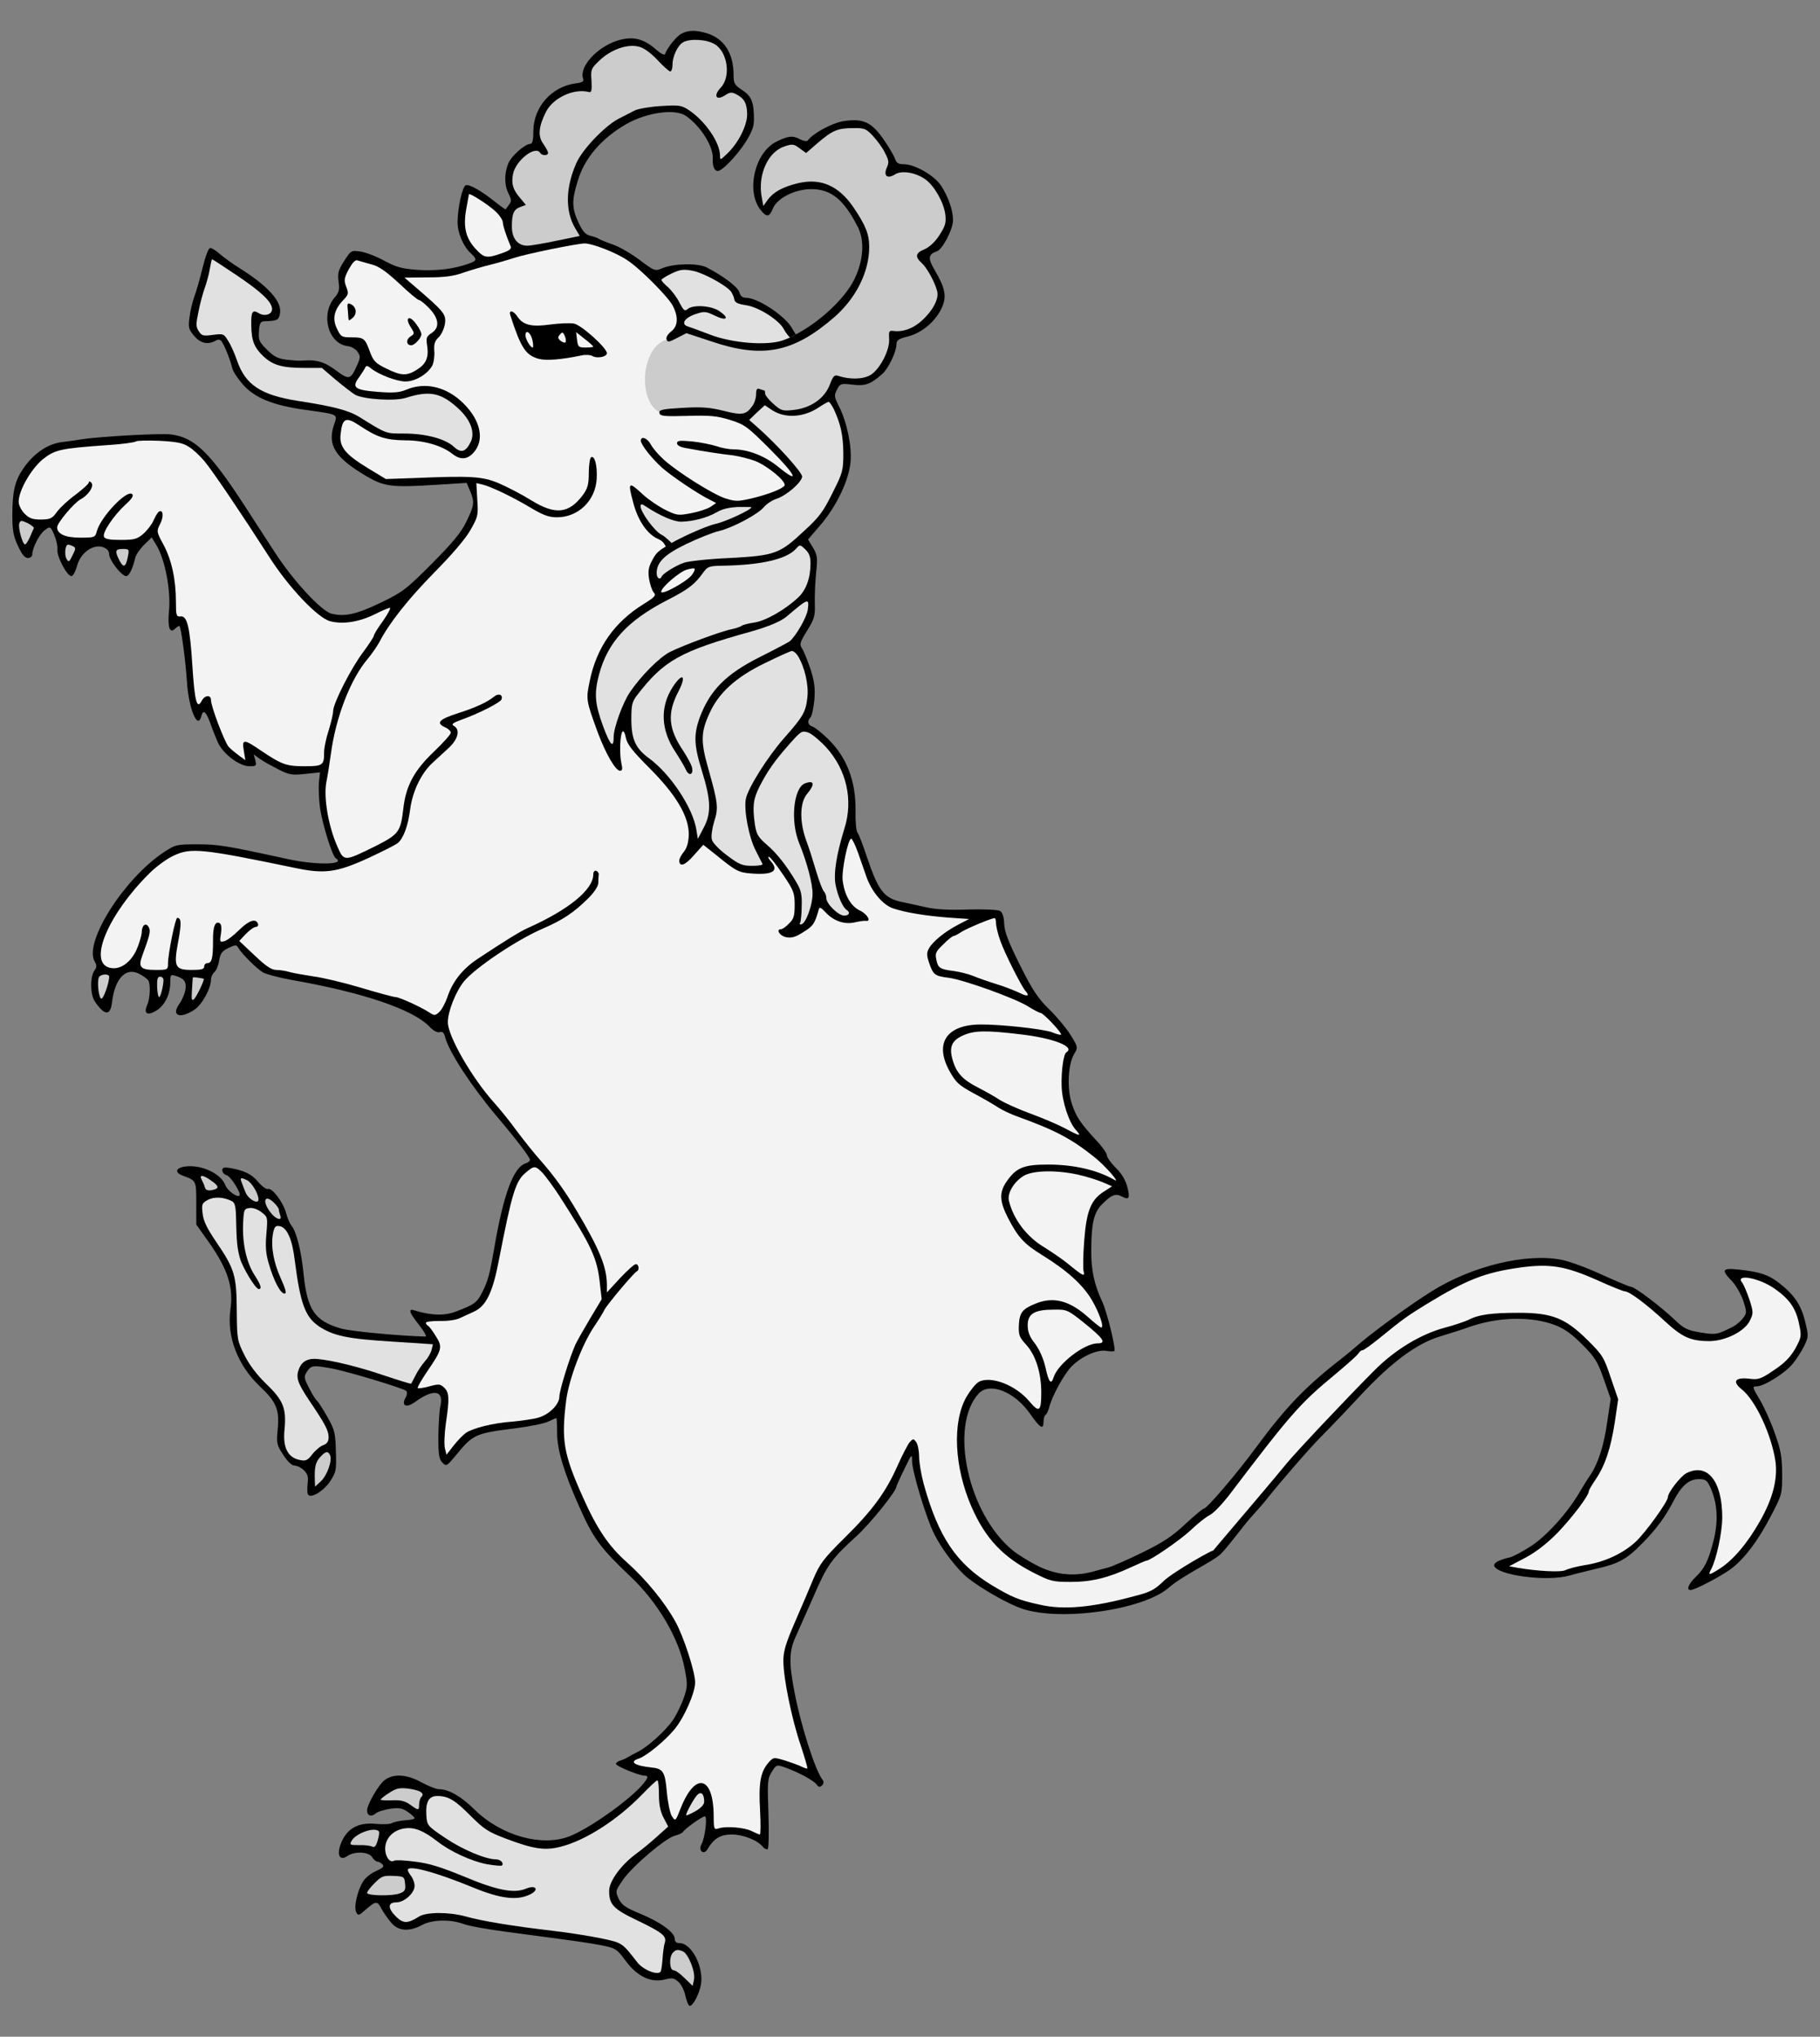
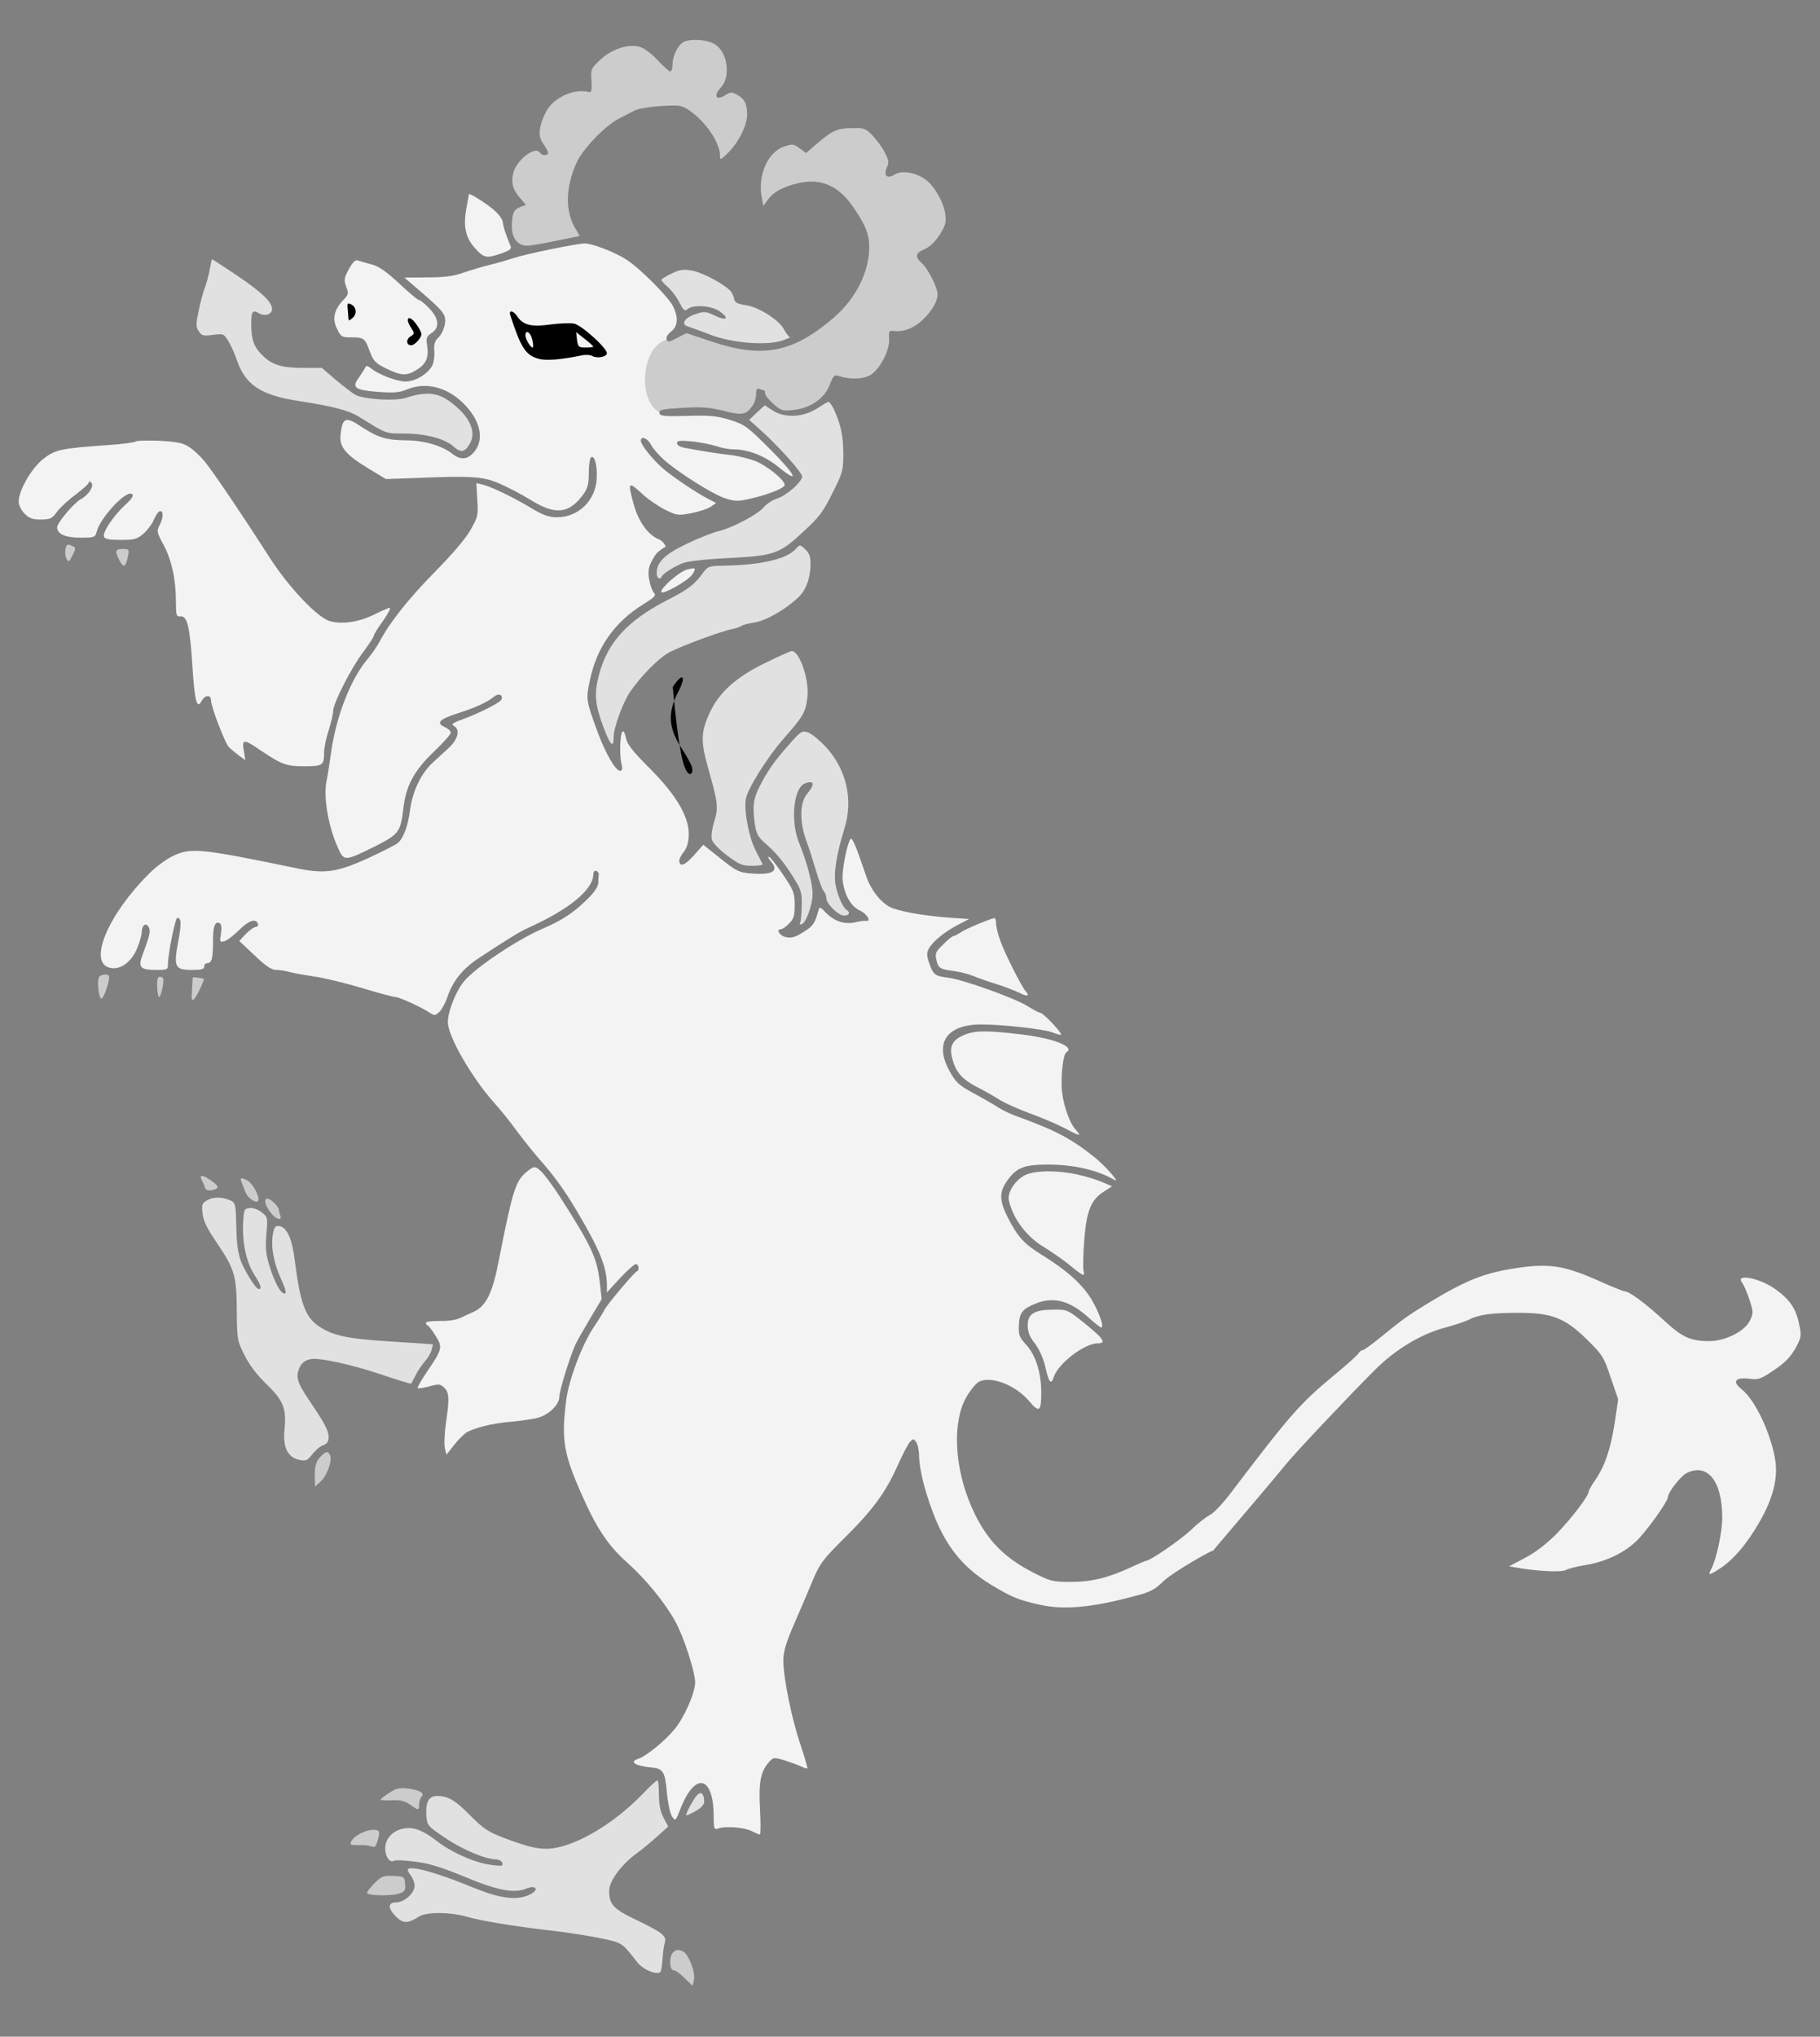
<svg xmlns="http://www.w3.org/2000/svg" version="1.1" viewBox="49.5 60.75 265.5 297" width="265.5" height="297">
  <rect x="49.5" y="60.75" width="265.5" height="297" fill="#808080" stroke="none" />
  <defs>
    <clipPath id="artboard_clip_path">
      <path d="M 49.5 60.75 L 315 60.75 L 315 346.5 L 299.915 357.75 L 49.5 357.75 Z" />
    </clipPath>
  </defs>
  <g id="Boreyne_Rampant_(1)" stroke="none" stroke-opacity="1" stroke-dasharray="none" fill="none" fill-opacity="1">
    <title>Boreyne Rampant (1)</title>
    <g id="Boreyne_Rampant_(1)_Art" clip-path="url(#artboard_clip_path)">
      <title>Art</title>
      <g id="Group_113">
        <g id="Graphic_161">
-           <path d="M 165.377 109.629 C 165.374 109.624 165.37 109.618 165.366 109.612 L 165.591 109.503 C 165.591 109.503 165.322 109.127 165.116 108.75 C 164.256 106.975 160.113 104.169 158.297 104.169 C 157.802 104.169 157.505 103.905 157.373 103.41 C 157.208 102.651 155.03 101.001 152.588 99.747 C 151.301 99.087 147.769 99.153 146.086 99.879 C 145.063 100.308 144.964 100.275 142.852 98.691 C 141.631 97.767 139.882 96.744 138.925 96.414 C 137.967 96.084 137.076 95.72 136.878 95.588 C 136.713 95.456 136.119 95.258 135.624 95.126 C 134.898 94.961 134.502 94.499 133.875 93.179 C 132.918 91.067 132.885 90.044 133.776 87.14 C 134.766 83.806 137.208 80.968 140.839 78.856 C 143.842 77.14 148 76.546 149.585 77.668 C 151.763 79.186 153.611 82.189 153.479 83.938 C 153.413 84.928 153.71 85.688 154.205 85.688 C 154.832 85.688 156.878 83.575 158.165 81.628 C 159.155 80.077 159.485 79.252 159.485 78.229 C 159.485 75.655 159.155 74.797 157.802 73.905 C 156.647 73.146 156.515 72.915 156.515 71.694 C 156.515 68.493 155.129 66.381 152.588 65.589 C 150.971 65.127 149.948 65.127 148.924 65.655 C 148.198 66.018 146.845 67.701 146.515 68.625 C 146.449 68.856 145.954 68.625 145.195 67.965 C 143.347 66.348 141.763 65.985 139.552 66.678 C 136.548 67.635 133.941 70.539 134.568 72.222 C 134.733 72.618 134.436 72.783 133.446 72.915 C 129.981 73.377 127.34 76.348 127.307 79.813 C 127.307 81.166 127.175 81.727 126.878 81.727 C 126.086 81.727 124.073 83.509 123.644 84.598 C 123.05 86.018 123.05 87.8 123.71 89.021 C 124.106 89.846 124.139 90.11 123.776 90.572 C 123.545 90.869 123.347 91.199 123.281 91.265 C 123.248 91.331 122.588 90.869 121.796 90.242 C 119.75 88.592 117.968 87.569 117.44 87.767 C 116.945 87.965 116.251 91.1 116.251 93.179 C 116.251 94.763 117.11 96.711 118.199 97.701 C 119.09 98.526 119.09 98.757 118.001 99.153 C 115.756 99.978 113.281 100.275 110.509 100.11 C 108.1 99.945 107.341 99.714 105.591 98.79 C 104.469 98.163 102.918 97.569 102.126 97.437 C 100.74 97.239 100.707 97.239 99.717 98.79 C 98.859 100.143 98.727 100.572 98.892 101.826 C 99.057 103.014 98.958 103.41 98.265 104.202 C 96.219 106.677 97.407 110.935 100.278 111.232 C 100.773 111.298 101.4 111.661 101.664 112.057 C 102.093 112.684 102.093 112.915 101.565 114.07 C 100.641 116.149 100.41 116.182 98.463 114.73 C 96.78 113.476 95.592 113.146 93.479 113.344 C 93.215 113.377 92.258 113.311 91.334 113.212 C 90.014 113.047 89.453 112.75 88.43 111.727 C 87.308 110.605 87.176 110.341 87.275 109.054 C 87.341 107.899 87.506 107.635 88.034 107.602 C 89.915 107.536 90.113 107.437 90.311 106.644 C 90.773 104.829 88.76 102.552 84.238 99.714 C 83.413 99.219 82.258 98.361 81.664 97.866 C 81.07 97.338 80.41 96.909 80.179 96.909 C 79.915 96.909 79.486 98.064 79.057 99.78 C 78.661 101.397 78.133 103.278 77.836 104.037 C 77.572 104.796 77.242 106.116 77.143 107.041 C 76.945 108.493 77.011 108.757 77.803 109.714 C 78.727 110.803 79.783 111.067 80.938 110.44 C 81.334 110.209 81.631 110.242 81.829 110.539 C 82.258 111.1 83.149 113.377 83.38 114.433 C 83.479 114.895 84.172 115.951 84.899 116.776 C 86.615 118.757 89.255 119.846 93.974 120.506 C 99.057 121.232 98.76 121.067 98.199 122.783 C 97.242 125.687 98.43 127.535 102.984 130.209 C 105.591 131.727 106.648 131.859 113.38 131.43 L 117.572 131.166 L 118.067 132.321 C 118.76 133.971 118.694 134.433 117.539 136.809 C 116.746 138.426 115.558 139.879 112.489 142.948 C 108.727 146.743 108.199 147.106 104.997 148.657 C 101.499 150.341 99.783 150.704 97.869 150.242 C 96.384 149.879 92.258 145.423 89.552 141.232 C 88.364 139.417 86.384 136.347 85.163 134.466 C 80.146 126.743 77.869 124.532 74.47 124.103 C 72.819 123.905 63.975 124.4 61.301 124.829 C 60.773 124.928 59.486 125.093 58.496 125.225 C 56.417 125.489 54.404 126.875 52.886 129.087 C 51.664 130.869 51.301 132.453 51.301 135.852 C 51.301 138.129 51.466 138.987 52.127 140.374 C 52.688 141.595 53.117 142.123 53.579 142.123 C 53.909 142.123 54.206 141.892 54.206 141.628 C 54.206 140.671 55.229 138.657 56.021 138.063 C 56.813 137.469 56.846 137.469 57.407 138.723 C 57.704 139.417 57.935 140.407 57.869 140.902 C 57.77 141.925 59.288 144.763 59.915 144.763 C 60.146 144.763 60.509 144.103 60.74 143.278 C 61.235 141.364 63.084 140.044 64.536 140.539 C 65.13 140.77 65.427 141.1 65.427 141.595 C 65.427 142.42 67.242 144.763 67.902 144.763 C 68.331 144.763 68.859 143.674 69.222 142.123 C 69.321 141.661 69.915 140.803 70.509 140.209 L 71.631 139.119 L 72.291 140.209 C 73.579 142.288 74.47 146.941 74.14 149.977 C 73.942 152.321 74.272 153.212 75.097 152.387 C 75.295 152.189 75.559 152.024 75.658 152.024 C 75.889 152.024 76.549 156.842 76.78 160.274 C 77.044 164.136 78.331 167.205 78.859 165.225 C 79.123 164.169 79.519 164.433 80.146 166.116 C 80.443 167.007 80.971 168.294 81.301 169.053 C 82.093 170.736 84.437 172.486 85.889 172.486 C 86.879 172.486 86.945 172.42 86.747 171.627 L 86.516 170.769 L 87.44 171.429 C 87.935 171.793 89.156 172.453 90.113 172.948 C 91.664 173.74 92.06 173.806 94.007 173.608 L 96.186 173.377 L 96.021 174.829 C 95.955 175.621 96.021 177.304 96.186 178.591 C 96.549 181 97.968 185.555 98.463 185.885 C 100.047 186.842 95.79 186.941 91.598 186.05 C 82.39 184.037 81.301 183.872 78.298 183.872 C 75.229 183.872 75.097 183.905 73.347 185.06 C 67.605 188.888 61.763 198.063 63.282 200.901 C 63.645 201.528 63.645 201.792 63.249 202.32 C 62.621 203.244 62.654 205.819 63.348 206.809 C 64.8 208.921 65.625 208.921 65.856 206.809 C 66.285 203.343 67.935 201.693 69.915 202.815 C 70.443 203.112 70.971 203.475 71.103 203.673 C 71.499 204.202 71.4 206.347 70.971 207.304 C 70.41 208.558 71.004 208.921 72.291 208.129 C 73.546 207.37 74.338 205.753 74.338 204.004 C 74.338 202.914 74.404 202.815 75.097 203.046 C 76.384 203.442 76.714 203.905 76.549 205.06 C 76.45 205.654 76.054 206.611 75.658 207.139 C 74.437 208.855 75.724 209.383 77.803 208.03 C 78.958 207.304 80.278 204.895 80.278 203.574 C 80.278 203.211 80.509 202.749 80.773 202.518 C 81.037 202.287 81.367 201.528 81.466 200.835 C 81.631 199.779 81.895 199.449 82.819 198.987 C 83.875 198.492 84.007 198.492 84.272 198.987 C 84.734 199.779 86.945 202.023 87.869 202.551 C 88.331 202.815 90.179 203.31 91.994 203.64 C 102.39 205.456 109.717 207.931 112.126 210.439 C 112.72 211.066 113.281 211.363 113.644 211.264 C 114.04 211.132 114.271 211.33 114.436 211.99 C 114.964 214.102 118.265 219.152 122.027 223.607 C 124.799 226.875 126.812 229.515 126.812 229.878 C 126.812 230.043 126.515 230.307 126.152 230.406 C 124.403 230.967 122.918 234.993 121.598 242.782 C 120.938 246.577 120.674 247.568 119.882 249.119 C 119.09 250.703 118.793 250.934 116.053 251.99 C 114.37 252.65 112.423 252.584 110.047 251.858 C 108.991 251.495 109.123 252.056 110.641 253.97 C 111.367 254.894 111.796 255.653 111.565 255.653 C 107.737 255.554 100.641 254.894 99.189 254.465 C 95.394 253.343 94.304 251.759 93.776 246.412 C 93.446 243.178 92.753 240.373 92.027 239.482 C 91.796 239.218 91.433 238.393 91.235 237.634 C 90.773 235.983 89.189 233.937 88.595 234.135 C 88.331 234.201 87.704 233.739 87.176 233.112 C 86.219 231.957 85.13 231.429 83.017 231.066 C 82.159 230.934 81.928 231 81.928 231.429 C 81.928 231.726 82.225 232.023 82.555 232.122 C 83.149 232.254 84.734 234.795 84.437 235.092 C 84.106 235.422 82.654 234.366 82.357 233.541 C 81.73 231.924 79.024 230.604 76.681 230.835 C 75.097 231 74.866 231.726 76.252 232.221 C 78.133 232.914 78.133 232.914 78.133 236.214 L 78.133 239.317 L 80.08 242.056 C 82.72 245.851 83.578 248.459 83.116 251.693 C 82.555 255.653 84.172 259.845 87.407 262.914 C 89.816 265.191 90.278 266.28 90.014 269.119 C 89.816 271.198 89.849 271.429 90.806 272.881 C 91.466 273.904 92.06 274.465 92.489 274.465 C 92.852 274.465 93.479 274.795 93.842 275.158 C 94.403 275.719 94.502 276.148 94.37 277.105 C 94.304 277.798 94.304 278.491 94.436 278.689 C 94.832 279.316 96.714 278.194 97.671 276.742 C 98.529 275.422 98.595 275.125 98.496 272.386 C 98.43 269.713 98.331 269.251 97.242 267.336 C 96.582 266.181 95.922 265.158 95.757 265.026 C 95.592 264.927 95.064 264.102 94.601 263.178 C 93.809 261.66 93.809 261.495 94.304 260.736 C 94.898 259.845 95.162 259.812 97.902 260.307 C 100.113 260.703 108.331 263.178 108.76 263.574 C 108.925 263.706 108.892 264.168 108.661 264.564 C 108.001 265.752 108.76 266.115 110.047 265.191 C 112.786 263.211 114.271 263.475 113.743 265.818 C 113.578 266.478 113.479 268.491 113.446 270.241 C 113.446 272.914 113.545 273.541 114.04 274.036 C 114.601 274.597 114.667 274.564 115.855 273.145 C 118.529 269.878 118.727 269.779 124.766 269.02 C 126.812 268.755 128.958 268.326 129.519 268.029 C 130.08 267.765 130.608 267.534 130.674 267.534 C 130.707 267.534 130.773 268.557 130.773 269.779 C 130.773 272.122 131.763 275.455 133.974 280.406 C 136.02 285.059 137.076 286.478 141.466 290.637 C 145.459 294.399 148.561 299.679 149.387 304.135 C 149.816 306.379 149.816 306.709 149.221 308.425 C 148.858 309.415 148.165 310.834 147.703 311.527 C 146.614 313.112 144.04 315.455 142.588 316.181 C 141.994 316.478 141.268 316.874 141.004 317.039 C 140.74 317.204 140.245 317.402 139.948 317.501 C 139.618 317.6 139.354 317.798 139.354 317.963 C 139.354 318.293 142.753 319.679 143.512 319.679 C 144.172 319.679 144.073 320.042 143.05 321.197 C 140.839 323.607 135.36 327.435 132.588 328.524 C 128.496 330.108 122.588 328.425 118.727 324.63 C 116.746 322.683 114.964 321.659 113.545 321.659 C 113.116 321.659 111.994 321.197 111.004 320.669 C 108.826 319.448 106.846 319.349 105.558 320.372 C 104.667 321.098 103.05 323.904 103.05 324.762 C 103.05 325.521 103.677 325.752 104.304 325.191 C 104.601 324.927 105.591 324.63 106.483 324.498 C 107.77 324.333 108.232 324.432 109.024 324.993 C 109.552 325.356 109.981 325.752 109.981 325.884 C 109.981 326.016 109.387 326.148 108.661 326.181 C 107.935 326.247 107.044 326.412 106.714 326.577 C 106.384 326.775 105.327 326.808 104.337 326.709 C 101.631 326.445 99.948 327.468 99.123 329.877 C 98.628 331.395 99.156 332.121 100.179 331.395 C 101.235 330.669 103.281 330.768 103.776 331.56 C 104.007 331.923 104.37 332.22 104.535 332.22 C 104.733 332.22 105.063 332.385 105.294 332.616 C 105.591 332.913 105.36 333.144 104.403 333.574 C 103.677 333.87 102.852 334.531 102.522 335.026 C 101.664 336.313 101.07 338.854 101.466 339.58 C 101.73 340.141 101.862 340.108 102.918 339.151 C 104.337 337.93 104.568 337.93 105.162 339.118 C 105.459 339.646 106.054 340.537 106.549 341.098 C 107.572 342.352 109.189 342.484 111.07 341.461 C 112.522 340.669 115.162 340.603 117.077 341.296 C 117.803 341.593 120.641 342.088 123.347 342.451 C 133.776 343.837 135.294 344.035 137.307 344.432 C 139.288 344.828 139.486 344.96 140.74 346.643 C 142.423 348.953 144.436 349.91 146.449 349.415 C 147.604 349.118 147.835 349.184 148.495 349.778 C 148.891 350.141 149.354 351.065 149.486 351.791 C 149.651 352.517 149.915 353.177 150.08 353.243 C 150.542 353.375 151.532 351.527 151.763 350.075 C 152.159 347.534 150.377 344.101 148.627 344.101 C 148.165 344.101 147.934 343.903 147.934 343.474 C 147.934 342.55 145.855 341.032 142.885 339.811 C 140.74 338.92 140.212 338.557 139.75 337.633 C 139.255 336.511 139.255 336.511 140.41 334.828 C 141.796 332.847 146.68 328.689 148 328.425 C 148.495 328.293 149.023 328.062 149.123 327.897 C 149.42 327.402 151.928 325.62 152.324 325.62 C 152.72 325.62 152.357 328.755 151.829 329.679 C 151.334 330.603 152.126 331.329 152.687 330.438 C 153.611 328.854 154.601 328.26 156.251 328.26 C 157.901 328.26 159.981 329.085 160.773 330.042 C 161.004 330.339 161.334 330.471 161.499 330.405 C 161.631 330.306 161.697 327.963 161.598 325.191 C 161.433 320.537 161.466 320.108 162.093 319.118 C 162.753 318.062 162.786 318.062 164.04 318.491 C 165.987 319.184 168.165 320.372 168.627 320.966 C 168.924 321.395 169.089 321.395 169.419 321.098 C 169.683 320.834 169.716 320.57 169.485 320.273 C 168.429 318.92 166.383 312.551 165.426 307.633 C 164.568 303.244 164.601 301.561 165.558 299.448 C 165.987 298.491 167.175 295.818 168.198 293.508 C 170.145 288.986 170.773 288.095 174.469 284.729 C 176.515 282.848 180.244 278.227 180.277 277.501 C 180.31 277.369 180.805 276.214 181.432 274.96 C 182.522 272.683 182.555 272.683 182.555 273.871 C 182.588 275.422 184.667 282.287 185.789 284.465 C 186.911 286.709 189.188 289.679 190.739 290.901 C 192.885 292.551 196.482 294.597 198.561 295.323 C 204.205 297.237 216.251 295.521 219.98 292.287 C 222.059 290.471 226.317 288.524 227.538 287.402 C 228.627 286.346 230.904 283.211 231.861 282.155 C 232.818 281.099 233.973 279.779 234.402 279.217 C 236.482 276.61 240.64 271.825 242.29 270.175 C 243.313 269.152 245.854 266.511 247.934 264.267 C 252.521 259.35 256.184 256.643 259.617 255.62 C 260.904 255.224 262.719 254.663 263.61 254.333 C 268 252.749 272.917 252.65 276.415 254.003 C 277.768 254.531 278.89 255.356 280.343 256.841 C 282.158 258.657 282.554 259.284 283.445 261.825 L 284.468 264.729 L 283.973 268.029 C 283.478 271.561 282.653 274.102 281.498 275.851 C 281.069 276.445 280.376 277.6 279.881 278.425 C 278.164 281.363 275.062 284.795 272.785 286.247 C 271.564 287.039 270.178 287.765 269.716 287.864 C 268.231 288.194 267.339 288.656 267.471 289.085 C 267.933 290.471 275.194 291.429 278.428 290.505 C 279.353 290.24 281.135 289.811 282.356 289.514 C 285.59 288.788 286.811 288.128 289.022 285.851 C 291.069 283.805 292.455 281.924 293.643 279.613 C 294.765 277.435 295.887 276.445 297.273 276.445 C 298.362 276.445 298.527 276.577 299.088 277.831 C 300.045 280.109 300.177 282.518 299.484 285.356 C 298.725 288.359 298.164 289.481 296.811 290.769 C 295.821 291.726 295.458 292.617 296.118 292.617 C 296.712 292.617 300.31 290.736 301.861 289.646 C 303.874 288.194 305.92 285.521 307.867 281.759 C 309.451 278.722 309.484 278.623 309.484 275.653 C 309.451 273.145 309.286 272.155 308.395 269.713 C 307.834 268.095 306.844 265.917 306.217 264.861 C 305.128 263.046 305.095 262.914 305.755 262.914 C 306.811 262.914 309.847 261.033 310.969 259.68 C 311.531 259.02 312.29 257.831 312.686 257.039 C 313.346 255.653 313.346 255.554 312.818 253.409 C 312.224 251 311.2 249.515 309.022 247.832 C 307.504 246.643 306.217 246.214 303.148 245.884 C 300.706 245.62 300.541 245.917 302.158 247.568 C 302.752 248.195 303.478 249.482 303.808 250.439 C 304.336 252.089 304.336 252.221 303.775 252.947 C 303.478 253.376 302.851 253.904 302.389 254.168 C 300.012 255.389 299.814 255.422 297.57 255.059 C 295.623 254.729 295.161 254.498 293.841 253.244 C 291.927 251.396 287.966 248.393 287.438 248.393 C 287.207 248.393 285.326 247.601 283.214 246.643 C 281.102 245.653 278.461 244.696 277.339 244.465 C 272.125 243.442 264.237 245.356 258.297 249.086 C 255.293 250.967 250.442 254.498 248.033 256.511 C 247.01 257.402 245.92 258.294 245.623 258.525 C 240.079 262.815 237.241 265.719 232.752 271.792 C 229.947 275.62 225.558 280.736 225.129 280.736 C 224.964 280.736 223.742 281.759 222.422 282.98 C 220.574 284.729 219.188 285.653 216.152 287.138 C 214.006 288.194 211.729 289.184 211.102 289.349 C 210.475 289.514 209.419 289.778 208.759 289.976 C 206.119 290.637 203.611 290.406 201.069 289.184 C 199.782 288.557 198.066 287.501 197.241 286.841 C 190.706 281.495 187.934 268.723 192.257 263.97 C 193.842 262.254 197.439 263.64 199.716 266.841 C 201.234 269.02 201.729 269.317 201.729 268.062 C 201.729 267.6 201.861 267.171 202.026 267.072 C 202.191 266.973 202.422 266.478 202.554 265.983 C 202.917 264.432 204.7 261.165 205.789 260.043 C 207.175 258.591 209.518 257.534 210.838 257.732 C 211.432 257.831 211.96 257.831 212.059 257.765 C 212.323 257.501 211.003 252.089 210.31 250.604 C 209.122 248.063 208.66 245.95 208.693 243.112 C 208.693 239.251 209.056 237.634 210.178 236.446 C 211.597 234.993 212.224 234.729 213.148 235.224 C 214.238 235.785 214.37 235.521 213.94 233.772 C 213.676 232.815 213.115 231.858 212.257 231.033 C 211.564 230.34 210.97 229.515 210.97 229.218 C 210.97 228.921 210.277 227.931 209.452 227.073 C 207.109 224.531 206.482 223.607 205.855 221.693 C 205.129 219.515 205.294 215.984 206.185 214.465 C 206.779 213.475 206.779 213.475 205.69 211.693 C 205.096 210.736 203.677 209.02 202.554 207.931 C 200.871 206.281 200.079 205.06 198.297 201.495 C 196.614 198.129 196.053 196.677 195.987 195.456 C 195.954 194.4 195.723 193.773 195.36 193.575 C 195.063 193.41 192.984 193.31 190.772 193.377 C 188 193.476 186.053 193.377 184.568 193.046 C 183.38 192.782 181.763 192.419 180.937 192.254 C 178.429 191.693 177.604 190.604 175.921 185.588 C 175.36 183.905 174.766 182.353 174.568 182.122 C 174.403 181.891 174.271 180.505 174.304 178.987 C 174.37 174.664 173.017 171.132 170.244 168.459 C 169.353 167.601 168.363 166.809 168.033 166.71 C 167.34 166.479 167.208 165.885 167.736 165.357 C 167.934 165.159 168.165 164.037 168.297 162.849 C 168.429 161.133 168.33 160.241 167.769 158.426 C 167.34 157.172 166.812 155.819 166.548 155.39 C 166.086 154.697 166.152 154.499 167.241 152.717 C 168.297 151.001 168.429 150.605 168.363 148.69 C 168.33 147.535 168.429 145.522 168.561 144.202 C 168.792 142.09 168.726 141.694 168.099 140.605 L 167.373 139.417 L 169.221 137.271 C 171.565 134.532 173.347 130.737 173.578 128.096 C 173.776 125.786 173.05 122.321 171.895 120.011 C 171.169 118.592 171.169 118.394 171.598 117.569 C 172.06 116.677 172.159 116.644 173.875 116.842 C 175.756 117.073 176.515 116.776 178.231 115.258 C 179.089 114.499 180.277 112.024 180.277 110.968 C 180.277 110.374 180.574 110.143 181.961 109.813 C 184.007 109.285 185.987 107.602 186.878 105.654 C 187.637 104.004 187.406 102.783 185.855 100.143 C 184.832 98.427 184.898 97.833 186.152 97.404 C 186.977 97.173 188.528 94.169 188.528 92.849 C 188.528 91.397 187.802 89.351 186.746 87.767 C 185.756 86.315 182.918 84.697 181.366 84.697 C 180.574 84.697 180.277 84.532 180.079 83.938 C 179.947 83.542 179.287 82.387 178.594 81.364 C 176.68 78.526 175.459 77.965 172.489 78.427 C 170.871 78.691 168.066 80.209 167.34 81.232 C 167.208 81.397 166.779 81.331 166.218 81.067 C 165.162 80.473 164.403 80.572 162.72 81.43 C 159.617 83.014 158.33 88.493 160.377 91.265 C 161.301 92.486 161.73 92.453 162.258 91.133 C 162.885 89.648 165.459 88.328 167.835 88.328 C 170.739 88.328 172.588 89.813 174.667 93.905 C 175.657 95.885 175.459 98.757 174.139 101.463 C 172.745 104.337 168.922 107.849 165.377 109.629 Z" fill="black" />
-         </g>
+           </g>
        <g id="Graphic_160">
          <path d="M 165.407 109.659 C 165.403 109.653 165.4 109.648 165.396 109.642 L 164.731 109.963 C 164.731 109.963 164.301 109.579 163.806 108.688 C 163.113 107.4 160.109 105.486 158.294 105.255 C 157.073 105.057 156.677 104.859 156.611 104.364 C 156.545 104.001 156.314 103.506 156.116 103.242 C 155.324 102.285 152.09 100.536 150.572 100.239 C 149.185 99.975 148.723 100.041 147.469 100.635 C 146.644 101.031 145.984 101.46 145.984 101.559 C 145.984 101.691 146.413 102.186 146.974 102.648 C 147.502 103.143 148.261 104.133 148.624 104.892 C 149.218 106.014 149.383 106.179 149.812 105.816 C 150.638 105.123 153.377 105.321 154.532 106.179 C 155.984 107.202 155.456 107.598 153.773 106.773 C 152.453 106.146 152.255 106.113 150.902 106.575 C 149.35 107.103 148.789 108.028 149.845 108.358 C 150.175 108.457 151.628 108.985 153.08 109.546 C 156.347 110.8 161.43 111.196 163.74 110.371 C 164.281 110.184 164.841 109.944 165.407 109.659 Z" fill="#e1e1e1" />
        </g>
        <g id="Graphic_159">
          <path d="M 153.776 67.206 C 155.657 68.328 156.152 71.958 154.634 73.542 C 153.512 74.731 153.974 75.49 155.294 74.632 C 155.987 74.169 156.284 74.169 156.911 74.5 C 158.099 75.127 158.462 75.82 158.495 77.404 C 158.495 79.054 157.208 81.628 155.558 83.179 C 154.568 84.136 154.535 84.136 154.535 83.443 C 154.535 81.562 152.423 78.46 150.047 76.843 C 148.891 76.084 148.627 76.051 145.888 76.216 C 144.304 76.315 142.555 76.612 142.06 76.876 C 141.565 77.14 140.509 77.668 139.684 78.097 C 137.67 79.186 134.469 82.519 133.578 84.532 C 131.994 88.097 131.928 91.529 133.413 94.037 L 134.073 95.159 L 130.707 95.852 C 128.826 96.249 126.911 96.579 126.416 96.579 C 125.03 96.579 124.172 95.522 124.172 93.806 C 124.172 91.892 124.436 91.298 125.393 90.935 L 126.218 90.638 L 125.393 89.648 C 124.304 88.394 124.073 87.536 124.337 86.15 C 124.7 84.169 127.605 81.892 128.298 83.047 C 128.562 83.476 129.453 83.476 129.453 83.047 C 129.453 82.849 129.123 82.255 128.76 81.727 C 127.935 80.638 128.067 79.186 129.156 77.041 C 130.212 74.995 133.215 73.608 135.393 74.169 C 135.789 74.269 135.855 73.971 135.789 72.552 C 135.657 70.869 135.723 70.737 137.01 69.516 C 138.694 67.932 141.103 67.107 142.753 67.569 C 143.446 67.734 144.502 68.526 145.426 69.516 C 146.284 70.44 147.109 71.166 147.274 71.166 C 147.472 71.166 147.604 70.704 147.604 70.176 C 147.604 68.955 148.363 67.371 149.155 66.909 C 150.146 66.348 152.621 66.48 153.776 67.206 Z" fill="#ccc" />
        </g>
        <g id="Graphic_158">
          <path d="M 146.576 140.354 C 146.413 140.095 146.278 139.687 145.525 139.351 C 144.007 138.723 142.621 136.776 141.928 134.235 C 141.037 130.968 141.136 130.869 143.314 132.882 C 144.106 133.608 145.558 134.598 146.548 135.093 C 148.231 135.918 148.429 135.951 150.311 135.588 C 151.4 135.39 152.687 134.961 153.149 134.664 L 153.974 134.103 L 153.017 133.608 C 151.268 132.75 147.472 130.176 146.119 128.988 C 144.568 127.601 143.017 125.621 142.984 125.027 C 142.984 124.268 143.941 124.631 144.436 125.555 C 144.7 126.083 145.558 127.073 146.317 127.766 C 148.33 129.582 153.413 132.783 155.261 133.41 C 156.746 133.872 157.076 133.905 159.089 133.443 C 161.565 132.849 163.611 132.057 163.941 131.562 C 164.271 131.001 161.499 128.691 159.65 127.964 C 158.759 127.634 157.274 127.271 156.35 127.139 C 154.766 126.974 152.159 126.578 149.519 126.083 C 148.759 125.951 148.264 125.687 148.264 125.39 C 148.264 124.994 148.66 124.961 150.509 125.126 C 151.73 125.258 153.314 125.588 154.04 125.819 C 154.766 126.083 155.888 126.281 156.548 126.281 C 158.627 126.281 161.07 127.238 162.984 128.79 C 166.251 131.463 165.69 130.11 161.961 126.38 C 158.528 122.948 158.198 122.684 156.02 121.991 C 154.073 121.397 153.116 121.298 149.75 121.397 C 146.35 121.496 145.789 121.43 145.69 120.968 C 145.68 120.901 145.683 120.841 145.707 120.788 C 142.721 118.876 143.286 111.56 146.775 110.343 C 146.765 110.322 146.756 110.299 146.746 110.275 C 146.614 109.978 146.878 109.516 147.406 109.087 C 148.396 108.328 148.495 107.008 147.67 105.39 C 147.076 104.136 142.885 99.912 141.004 98.691 C 139.42 97.602 135.921 96.249 134.799 96.249 C 133.71 96.249 126.119 97.8 124.502 98.361 C 123.677 98.625 122.126 99.087 121.037 99.351 C 119.948 99.615 118.166 100.143 117.11 100.506 C 115.657 101.034 114.304 101.199 111.829 101.199 L 108.496 101.232 L 110.113 102.618 C 114.337 106.248 114.601 106.578 114.403 107.998 C 114.271 108.724 113.875 109.582 113.479 109.945 C 112.918 110.473 112.786 110.935 112.852 111.925 C 112.918 112.651 112.786 113.608 112.555 114.07 C 111.895 115.291 110.08 116.38 108.661 116.38 C 107.341 116.38 104.634 115.324 103.578 114.433 C 103.182 114.103 102.918 114.037 102.819 114.268 C 102.753 114.466 102.324 115.126 101.895 115.753 C 100.74 117.271 101.235 117.635 104.7 117.899 C 106.912 118.064 107.77 117.998 108.793 117.569 C 111.532 116.413 114.634 117.139 117.077 119.549 C 119.651 122.057 120.245 124.994 118.529 126.809 C 117.605 127.799 116.614 127.832 115.459 126.908 C 113.941 125.72 111.334 124.961 108.661 124.961 C 105.789 124.928 104.568 124.532 102.06 122.882 C 99.948 121.463 99.453 121.661 99.189 124.037 C 98.958 125.918 99.849 127.007 103.281 129.087 L 105.789 130.605 L 109.618 130.473 C 118.265 130.11 119.849 130.209 122.291 131.232 C 123.512 131.76 125.624 132.849 126.944 133.674 C 130.509 135.885 132.489 135.687 134.568 132.882 C 135.228 131.958 135.393 131.364 135.393 129.714 C 135.393 128.559 135.558 127.535 135.723 127.436 C 136.251 127.106 136.647 128.625 136.548 130.539 C 136.383 133.74 133.875 136.182 130.74 136.182 C 129.585 136.182 128.76 135.885 126.977 134.829 C 124.469 133.311 121.136 131.694 119.849 131.397 L 118.991 131.199 L 119.123 133.608 C 119.288 135.885 119.222 136.116 118.133 138.03 C 117.44 139.285 115.426 141.628 112.885 144.202 C 109.057 148.096 106.285 151.595 104.865 154.334 C 104.535 154.961 103.776 156.05 103.182 156.776 C 100.641 159.746 98.496 165.291 97.77 170.67 C 97.605 171.925 97.308 173.806 97.11 174.796 C 96.681 177.04 97.407 181.231 98.694 184.136 C 99.684 186.413 99.651 186.413 104.271 184.136 C 107.671 182.419 107.935 182.056 108.331 178.723 C 108.694 175.357 109.915 173.113 112.786 170.373 C 114.139 169.086 115.261 167.832 115.261 167.601 C 115.261 167.37 114.898 167.007 114.436 166.809 C 113.05 166.182 113.512 165.654 116.284 164.763 C 118.958 163.905 120.509 163.179 121.598 162.321 C 122.225 161.793 122.918 162.057 122.654 162.75 C 122.456 163.212 119.42 164.763 116.779 165.72 C 115.492 166.182 115.294 166.38 115.723 166.611 C 116.647 167.139 116.35 168.492 115.03 169.746 C 114.337 170.373 113.215 171.429 112.489 172.09 C 110.872 173.641 109.651 176.248 109.321 178.855 C 109.024 181.165 108.364 182.981 107.539 183.674 C 107.242 183.938 105.327 184.895 103.281 185.852 C 98.595 187.997 96.846 188.228 92.489 187.304 C 78.958 184.499 77.341 184.334 74.833 185.522 C 73.876 185.951 72.291 187.106 71.301 188.096 C 65.328 194.004 62.324 201.033 65.46 201.858 C 66.879 202.254 68.43 201.264 69.354 199.383 C 69.783 198.459 70.146 197.238 70.179 196.677 C 70.212 195.522 70.905 195.192 71.268 196.116 C 71.466 196.611 71.301 197.271 70.278 200.043 C 69.618 201.792 69.981 202.188 72.225 202.188 C 73.942 202.188 74.008 202.155 74.008 201.264 C 74.008 199.878 75.064 194.598 75.361 194.598 C 75.955 194.598 75.988 195.423 75.493 198.063 C 74.8 201.759 75.031 202.188 77.473 202.188 C 78.859 202.188 79.288 202.089 79.288 201.693 C 79.288 201.429 79.486 201.198 79.75 201.198 C 80.41 201.198 80.575 200.439 80.575 197.931 C 80.542 195.852 80.905 194.994 81.565 195.39 C 81.796 195.555 81.862 196.116 81.73 196.908 C 81.532 198.096 81.565 198.162 82.225 197.997 C 82.621 197.898 83.578 197.172 84.404 196.347 C 85.856 194.928 86.846 194.631 87.143 195.489 C 87.209 195.72 87.044 195.918 86.813 195.918 C 86.549 195.918 85.922 196.38 85.361 196.941 L 84.404 197.964 L 86.648 200.076 C 88.265 201.627 89.123 202.188 89.783 202.188 C 90.278 202.188 91.202 202.32 91.829 202.518 C 92.456 202.683 94.04 202.947 95.295 203.145 C 96.582 203.31 99.651 204.036 102.192 204.796 C 104.7 205.555 106.945 206.149 107.209 206.149 C 107.737 206.149 110.773 207.535 112.027 208.327 C 112.885 208.888 112.951 208.888 113.578 208.327 C 113.941 207.997 114.469 207.007 114.766 206.149 C 115.525 203.871 116.945 202.089 119.09 200.637 C 123.017 198.03 125.36 196.578 126.482 196.083 C 132.522 193.377 136.053 190.472 136.053 188.228 C 136.053 187.865 136.251 187.667 136.482 187.733 C 136.68 187.832 136.878 188.063 136.845 188.261 C 136.812 188.492 136.779 189.053 136.779 189.515 C 136.746 190.043 136.152 190.934 135.162 191.891 C 133.182 193.839 131.532 194.928 128.793 196.116 C 124.964 197.733 118.793 201.891 117.176 203.871 C 115.954 205.39 114.799 208.327 114.832 209.878 C 114.898 211.957 118.364 217.964 121.565 221.528 C 122.39 222.452 123.908 224.3 124.898 225.686 C 125.921 227.04 127.439 228.954 128.298 229.911 C 130.278 232.155 131.895 234.366 133.644 237.337 C 136.977 242.947 138 245.488 138.033 248.063 L 138.033 249.218 L 139.948 247.138 C 141.004 246.016 142.027 245.092 142.258 245.092 C 142.687 245.092 142.819 245.95 142.39 246.148 C 141.994 246.313 138.099 250.934 137.67 251.759 C 137.472 252.188 136.812 253.244 136.185 254.168 C 134.403 256.808 132.489 261.891 132.093 264.96 C 131.367 270.802 131.697 272.749 134.535 279.085 C 136.614 283.739 138.298 286.214 140.971 288.59 C 143.776 291.099 146.515 294.465 148.033 297.237 C 149.255 299.448 150.905 304.564 150.905 306.082 C 150.905 307.6 149.321 311.197 147.901 312.914 C 146.482 314.63 143.776 316.841 142.654 317.204 C 141.235 317.666 142.06 318.227 144.535 318.491 C 146.251 318.656 146.515 319.118 146.779 322.088 C 146.911 323.574 147.241 325.158 147.505 325.587 C 148.033 326.379 148.033 326.379 148.825 324.366 C 150.938 319.085 153.578 319.712 153.611 325.554 C 153.611 327.501 153.677 327.6 154.337 327.369 C 155.426 327.006 158.099 327.237 159.155 327.765 C 159.683 328.029 160.212 328.26 160.344 328.26 C 160.476 328.26 160.476 326.643 160.377 324.696 C 160.146 320.768 160.443 319.151 161.565 317.831 C 162.324 316.973 162.324 316.973 164.007 317.468 C 164.931 317.765 166.02 318.161 166.416 318.359 C 166.812 318.557 167.175 318.689 167.274 318.623 C 167.34 318.557 166.878 317.006 166.284 315.191 C 164.997 311.428 163.776 305.455 163.776 302.914 C 163.776 301.561 164.139 300.339 165.459 297.303 C 166.383 295.191 167.604 292.32 168.165 290.967 C 169.089 288.788 169.617 288.062 172.687 285.026 C 176.812 280.967 178.726 278.326 180.442 274.465 C 181.135 272.914 181.928 271.396 182.192 271.066 C 182.72 270.505 182.753 270.505 183.149 271.033 C 183.38 271.363 183.578 272.287 183.578 273.145 C 183.578 273.97 183.875 275.752 184.238 277.105 C 186.383 284.861 188.99 288.755 194.205 291.924 C 197.076 293.64 198.132 294.102 201.234 294.762 C 204.7 295.554 208.891 295.158 215.096 293.475 C 217.307 292.914 217.967 292.551 219.221 291.33 C 220.607 289.976 227.051 286.333 226.435 286.929 C 226.011 287.339 233.775 278.326 237.208 274.135 C 238.594 272.452 246.151 264.432 249.947 260.637 C 252.983 257.567 256.778 255.29 260.244 254.366 C 261.597 254.003 263.181 253.475 263.742 253.211 C 265.161 252.452 267.075 252.188 271.036 252.188 C 275.887 252.188 277.834 252.947 281.036 256.115 C 283.28 258.327 283.478 258.657 284.468 261.627 L 285.557 264.795 L 285.062 268.161 C 284.468 271.957 283.676 274.399 282.257 276.511 C 281.729 277.27 281.267 278.062 281.267 278.227 C 281.267 278.854 278.89 281.99 276.745 284.234 C 275.26 285.752 273.676 287.006 272.092 287.864 L 269.65 289.151 L 270.937 289.382 C 273.874 289.877 277.24 290.042 277.867 289.712 C 278.23 289.514 279.485 289.184 280.673 288.986 C 283.544 288.557 286.217 287.303 288.065 285.62 C 289.484 284.333 292.818 279.712 292.818 279.052 C 292.818 278.392 294.633 276.049 295.491 275.587 C 298.56 274.003 300.739 276.709 300.739 282.023 C 300.739 284.201 299.88 288.161 299.121 289.58 C 298.626 290.505 298.791 290.505 300.342 289.514 C 302.29 288.293 304.435 285.785 306.25 282.551 C 308.131 279.25 308.857 276.379 308.494 273.805 C 307.9 269.878 305.557 264.894 303.577 263.343 C 302.092 262.155 302.653 261.528 304.897 261.825 C 306.019 261.957 306.481 261.792 308.296 260.538 C 309.847 259.515 310.672 258.657 311.399 257.402 C 312.29 255.752 312.323 255.587 311.96 253.871 C 311.498 251.528 310.54 250.175 308.362 248.657 C 306.052 247.039 302.488 246.445 303.676 247.832 C 303.874 248.096 304.336 249.185 304.699 250.241 C 305.293 252.089 305.293 252.254 304.765 253.343 C 304.006 254.894 301.234 256.28 298.923 256.313 C 296.118 256.313 294.93 255.785 292.29 253.343 C 289.649 250.901 287.174 249.053 286.514 249.053 C 286.316 249.053 284.468 248.327 282.455 247.403 C 277.801 245.356 275.59 244.993 271.234 245.587 C 266.118 246.313 263.544 247.304 257.637 250.901 C 254.831 252.617 254.138 253.112 250.739 255.884 C 249.551 256.841 248.462 257.633 248.297 257.633 C 248.099 257.633 247.835 257.831 247.703 258.062 C 247.571 258.327 246.019 259.713 244.27 261.165 C 239.089 265.455 237.868 266.841 228.693 278.92 C 227.703 280.175 226.482 281.462 225.954 281.693 C 225.426 281.957 224.171 282.947 223.181 283.904 C 221.663 285.323 217.307 288.326 216.746 288.326 C 216.647 288.326 215.657 288.755 214.502 289.283 C 211.168 290.835 208.759 291.429 205.69 291.429 C 203.049 291.429 202.719 291.33 200.244 290.075 C 195.789 287.798 193.248 285.092 191.234 280.505 C 188.693 274.696 188.396 268.128 190.475 264.465 C 191.036 263.508 191.828 262.518 192.291 262.254 C 194.04 261.33 197.67 262.716 199.683 265.125 C 201.102 266.808 201.399 266.577 201.399 263.838 C 201.399 260.967 200.607 258.426 199.254 256.907 C 198.198 255.752 198.066 255.455 198.132 253.97 C 198.231 252.188 198.594 251.66 200.508 250.868 C 203.149 249.779 205.525 250.373 208.297 252.881 C 209.188 253.673 210.013 254.333 210.145 254.333 C 210.607 254.333 209.881 252.221 208.792 250.34 C 207.439 248.063 205.162 246.016 201.531 243.772 C 198.858 242.122 198 241.165 196.515 238.294 C 195.327 235.95 195.261 234.696 196.251 233.178 C 197.703 231.033 198.759 230.571 202.389 230.571 C 206.152 230.571 209.584 231.363 212.092 232.815 C 213.016 233.343 210.64 230.67 209.188 229.515 C 205.756 226.776 203.446 225.554 197.769 223.508 C 196.944 223.211 195.756 222.65 195.129 222.254 C 194.502 221.825 192.885 220.901 191.531 220.175 C 189.353 218.987 188.957 218.624 188 216.908 C 185.789 212.881 187.571 210.208 192.456 210.142 C 195.393 210.109 201.795 210.802 203.016 211.297 C 203.644 211.561 204.205 211.693 204.271 211.627 C 204.502 211.429 201.696 208.459 201.3 208.459 C 201.135 208.459 200.244 207.997 199.353 207.436 C 197.373 206.248 190.211 203.673 187.967 203.343 C 185.855 203.079 185.657 202.914 185.063 201.231 C 184.667 200.076 184.667 199.68 184.997 199.086 C 185.525 198.063 187.373 196.578 189.287 195.588 L 190.871 194.763 L 187.967 194.565 C 184.469 194.301 181.565 193.806 179.782 193.212 C 178.297 192.716 176.647 190.769 175.888 188.591 C 175.624 187.799 175.063 186.248 174.667 185.093 C 174.271 183.971 173.809 183.047 173.677 183.047 C 173.215 183.047 172.258 187.667 172.423 189.119 C 172.687 191.264 173.611 192.914 174.964 193.542 C 176.02 194.037 176.68 195.192 175.789 195.027 C 175.624 194.994 174.865 195.093 174.172 195.258 C 172.654 195.588 171.103 195.06 169.881 193.74 C 169.32 193.113 169.023 192.98 168.957 193.31 C 168.363 195.456 168.132 195.786 166.68 196.677 C 165.492 197.436 164.931 197.568 164.139 197.403 C 163.215 197.205 162.654 196.248 163.446 196.248 C 163.644 196.248 164.172 195.885 164.601 195.423 C 165.294 194.763 165.426 194.301 165.426 192.716 C 165.426 190.967 165.294 190.604 163.71 188.261 C 162.753 186.842 161.829 185.687 161.664 185.687 C 161.499 185.687 161.598 185.951 161.895 186.281 C 163.215 187.733 162.291 188.36 159.188 188.129 C 157.241 187.997 156.845 187.766 154.007 185.456 L 152.093 183.938 L 150.707 185.489 C 149.42 186.974 148.594 187.238 148.594 186.215 C 148.594 185.984 148.891 185.39 149.288 184.928 C 149.75 184.301 149.948 183.542 149.981 182.419 C 149.981 179.779 148.132 176.644 144.238 172.75 C 141.73 170.241 141.004 169.284 140.806 168.36 C 140.674 167.667 140.476 167.271 140.311 167.436 C 139.948 167.799 139.849 170.703 140.146 172.057 C 140.344 172.882 140.278 173.146 139.948 173.146 C 139.288 173.146 137.835 170.604 136.68 167.502 C 134.997 162.882 134.964 162.75 135.525 160.076 C 136.515 155.192 139.123 151.463 143.413 148.822 C 145.096 147.766 145.261 147.568 144.832 147.106 C 144.601 146.809 144.304 145.918 144.172 145.093 C 144.007 143.905 144.139 143.344 144.733 142.288 C 145.149 141.525 145.442 141.147 146.623 140.448 Z" fill="#f3f3f3" />
        </g>
        <g id="Graphic_157">
          <path d="M 121.73 91.529 C 122.357 92.09 122.852 92.849 122.852 93.179 C 122.885 93.707 123.314 95.06 123.974 96.612 C 124.172 97.041 123.875 97.272 122.654 97.701 C 120.443 98.46 120.113 98.394 118.793 96.942 C 117.407 95.39 117.044 93.773 117.539 91.1 C 117.737 90.044 117.902 89.153 117.902 89.087 C 117.902 88.79 120.707 90.572 121.73 91.529 Z" fill="#f3f3f3" />
        </g>
        <g id="Graphic_156">
          <path d="M 84.04 100.902 C 87.671 103.344 89.189 104.796 89.189 105.819 C 89.189 106.611 88.1 106.942 87.242 106.413 C 86.318 105.852 86.12 106.182 86.153 108.196 C 86.186 110.44 86.582 111.43 87.935 112.717 C 89.321 114.004 90.674 114.4 93.875 114.4 L 96.45 114.4 L 98.529 116.182 C 99.684 117.139 100.938 118.097 101.334 118.328 C 102.588 118.988 107.143 119.285 108.727 118.757 C 112.192 117.668 113.842 117.998 116.383 120.341 C 118.166 121.991 118.826 123.806 118.166 125.192 C 117.44 126.677 116.746 126.875 115.69 125.885 C 114.436 124.73 111.598 123.971 108.43 123.971 C 105.723 123.971 105.921 124.037 101.928 121.562 C 100.311 120.572 98.133 120.011 93.017 119.219 C 87.539 118.361 85.295 116.875 84.073 113.311 C 83.776 112.453 83.248 111.199 82.852 110.572 C 82.159 109.417 82.126 109.384 80.575 109.582 C 79.156 109.78 78.925 109.714 78.496 109.054 C 78.067 108.394 78.067 108.031 78.463 106.149 C 78.694 104.961 79.123 103.41 79.387 102.684 C 79.651 101.958 79.981 100.737 80.113 99.945 C 80.245 99.186 80.377 98.559 80.443 98.559 C 80.509 98.559 82.126 99.615 84.04 100.902 Z" fill="#e1e1e1" />
        </g>
        <g id="Graphic_155">
          <path d="M 103.611 99.285 C 104.733 99.549 105.723 100.242 107.704 102.057 C 109.123 103.41 110.443 104.499 110.608 104.499 C 110.806 104.499 111.466 105.027 112.126 105.72 C 113.545 107.206 113.677 108.526 112.456 109.318 C 111.697 109.813 111.631 110.011 111.829 111.265 C 112.06 112.948 111.631 113.872 110.212 114.73 C 108.793 115.588 108.034 115.555 105.855 114.499 C 104.304 113.74 103.974 113.41 103.479 112.09 C 102.753 110.077 102.588 109.945 100.806 109.945 C 99.354 109.945 99.222 109.879 98.661 108.691 C 97.935 107.239 98.232 105.918 99.585 104.499 C 100.344 103.707 100.377 103.542 100.014 102.585 C 99.651 101.628 99.684 101.331 100.377 100.011 C 100.938 99.021 101.334 98.592 101.664 98.724 C 101.928 98.823 102.819 99.054 103.611 99.285 Z" fill="#f3f3f3" />
        </g>
        <g id="Graphic_154">
          <path d="M 171.136 120.407 C 172.159 122.651 172.489 124.202 172.522 126.809 C 172.522 129.351 172.456 129.648 170.938 132.651 C 169.617 135.324 168.99 136.182 166.812 138.162 C 163.215 141.529 162.588 141.76 155.921 142.123 C 152.885 142.255 149.882 142.585 149.255 142.816 C 148.033 143.245 146.185 144.4 146.02 144.829 C 145.789 145.39 145.294 145.06 145.294 144.334 C 145.294 142.75 146.416 141.628 149.618 140.077 C 151.334 139.252 153.479 138.393 154.37 138.195 C 156.383 137.7 160.08 135.753 160.971 134.664 C 161.334 134.235 162.159 133.674 162.819 133.476 C 164.304 132.948 166.383 131.133 166.515 130.275 C 166.581 129.681 162.819 125.522 159.881 122.948 L 158.792 121.991 L 159.915 120.902 L 161.07 119.846 L 162.159 120.572 C 164.04 121.793 166.779 121.628 168.957 120.143 C 169.617 119.714 170.244 119.351 170.376 119.351 C 170.508 119.351 170.839 119.846 171.136 120.407 Z" fill="#e1e1e1" />
        </g>
        <g id="Graphic_153">
          <path d="M 77.011 125.885 C 77.638 126.248 78.661 127.205 79.321 127.997 C 80.542 129.45 84.899 135.918 88.793 141.991 C 91.598 146.38 95.823 150.836 97.638 151.331 C 99.486 151.826 101.862 151.463 104.139 150.341 C 105.195 149.812 106.186 149.383 106.384 149.383 C 106.549 149.383 106.12 150.209 105.393 151.265 C 104.634 152.288 104.04 153.278 104.04 153.443 C 104.04 153.608 103.347 154.664 102.522 155.786 C 100.773 158.063 98.1 163.311 98.1 164.433 C 98.1 164.829 97.803 166.116 97.44 167.271 C 97.077 168.393 96.78 169.812 96.78 170.406 C 96.78 172.354 96.615 172.486 93.908 172.486 C 91.268 172.486 90.608 172.255 87.473 170.142 C 85.064 168.492 84.767 168.492 85.064 170.208 L 85.295 171.595 L 84.371 170.934 C 83.842 170.538 83.149 169.977 82.852 169.647 C 82.258 168.954 80.278 163.773 80.278 162.849 C 80.278 162.024 79.387 162.09 78.925 162.948 C 78.232 164.268 77.902 163.047 77.572 157.964 C 77.209 152.156 76.813 150.506 75.823 150.638 C 75.229 150.704 75.163 150.506 75.163 148.492 C 75.163 145.258 74.536 142.387 73.347 140.176 C 72.324 138.294 72.324 138.195 72.852 137.172 C 73.413 136.116 73.314 134.994 72.687 135.357 C 72.489 135.489 72.159 136.05 71.895 136.644 C 71.664 137.205 70.971 138.096 70.41 138.591 C 69.486 139.384 69.057 139.483 67.077 139.483 C 65.46 139.483 64.8 139.351 64.668 139.02 C 64.404 138.393 66.12 135.885 67.77 134.367 C 68.694 133.542 69.024 133.047 68.793 132.816 C 68.034 132.057 64.14 136.182 63.612 138.261 C 63.381 139.119 63.282 139.153 61.202 139.153 C 59.024 139.153 57.836 138.624 57.836 137.634 C 57.836 137.007 60.278 134.103 61.235 133.575 C 62.423 132.948 63.282 131.595 62.82 131.133 C 62.588 130.902 62.456 130.902 62.456 131.1 C 62.456 131.298 61.598 132.057 60.575 132.849 C 59.519 133.608 58.298 134.73 57.836 135.357 C 57.11 136.38 56.846 136.479 55.493 136.512 C 54.272 136.512 53.777 136.347 53.084 135.654 C 52.589 135.159 52.226 134.4 52.226 133.905 C 52.226 132.288 54.008 129.186 55.691 127.766 C 57.506 126.314 58.265 126.149 65.196 125.654 C 67.308 125.522 69.189 125.258 69.321 125.126 C 69.453 124.994 70.971 124.961 72.72 125.027 C 75.196 125.159 76.153 125.324 77.011 125.885 Z" fill="#f3f3f3" />
        </g>
        <g id="Graphic_152">
          <path d="M 167.736 142.911 C 167.736 145.023 167.109 146.772 165.954 147.862 C 164.073 149.644 161.235 151.261 159.584 151.525 C 158.693 151.657 157.868 151.855 157.67 152.02 C 157.505 152.152 156.812 152.383 156.185 152.515 C 154.667 152.812 149.155 154.858 147.241 155.815 C 145.69 156.607 143.017 159.281 141.367 161.723 C 140.344 163.241 139.024 166.871 139.024 168.191 C 139.024 169.974 138.529 169.479 137.472 166.64 C 136.284 163.373 136.152 161.921 136.878 159.149 C 138.132 154.429 141.004 151.261 146.845 148.258 C 149.948 146.673 150.872 145.947 152.093 144.231 C 152.753 143.34 152.951 143.274 155.063 143.241 C 160.575 143.142 164.271 142.284 165.624 140.766 C 166.185 140.139 166.218 140.139 166.977 140.865 C 167.538 141.393 167.736 141.921 167.736 142.911 Z" fill="#e1e1e1" />
        </g>
        <g id="Graphic_151">
          <path d="M 150.476 144.532 C 149.882 145.456 145.954 147.634 145.954 147.04 C 145.954 146.413 148.627 144.103 149.717 143.806 C 151.004 143.476 151.103 143.575 150.476 144.532 Z" fill="#f3f3f3" />
        </g>
        <g id="Graphic_150">
-           <path d="M 167.34 149.647 C 167.175 150.803 165.624 153.476 164.7 154.268 C 164.469 154.433 162.489 155.489 160.311 156.578 C 155.393 159.053 153.083 161.397 151.598 165.324 C 150.674 167.898 150.707 169.35 151.928 173.278 C 153.215 177.436 153.281 179.383 152.126 181.495 L 151.301 183.08 L 151.07 181.66 C 150.542 178.525 147.34 173.674 144.271 171.396 C 142.225 169.911 141.631 168.624 141.598 165.753 C 141.598 163.575 141.697 163.113 142.39 162.189 C 146.35 157.04 148.693 155.72 159.155 152.816 C 161.598 152.123 163.479 151.331 164.271 150.638 C 167.406 147.964 167.571 147.898 167.34 149.647 Z" fill="#e1e1e1" />
-         </g>
+           </g>
        <g id="Graphic_149">
          <path d="M 165.888 156.38 C 166.878 157.997 167.505 160.637 167.274 162.486 C 167.043 164.598 166.647 165.258 163.842 168.426 C 161.466 171.132 158.594 175.687 158.297 177.271 C 158 178.954 158.759 182.915 159.749 184.796 C 160.245 185.753 160.674 186.611 160.74 186.743 C 160.806 186.908 160.113 187.007 159.221 187.007 C 157.769 187.007 157.307 186.809 155.558 185.489 C 154.403 184.631 153.446 183.641 153.347 183.179 C 153.215 182.717 153.38 181.561 153.677 180.571 C 154.337 178.558 154.238 177.832 152.819 172.816 C 151.697 168.888 151.73 167.502 153.017 164.73 C 154.337 161.793 156.845 159.515 160.971 157.502 C 162.984 156.512 164.799 155.687 164.997 155.687 C 165.228 155.654 165.624 155.984 165.888 156.38 Z" fill="#e1e1e1" />
        </g>
        <g id="Graphic_148">
          <path d="M 169.98 169.68 C 172.984 172.948 174.007 177.403 172.687 181.561 C 171.532 185.291 171.07 188.129 171.4 189.812 C 171.697 191.363 172.456 193.113 173.017 193.443 C 173.578 193.806 173.38 194.268 172.654 194.268 C 171.796 194.268 170.046 192.551 170.046 191.726 C 170.046 191.363 169.881 190.934 169.683 190.736 C 169.485 190.538 168.99 189.218 168.561 187.799 C 168.132 186.347 167.505 184.334 167.109 183.311 C 166.119 180.571 166.152 177.799 167.241 176.512 C 168.429 175.093 168.297 174.466 166.911 174.994 C 165.261 175.654 164.766 180.505 166.086 183.707 C 167.241 186.545 168.066 189.68 168.033 191.132 C 168.033 192.716 167.076 195.324 166.449 195.522 C 166.185 195.621 166.086 195.522 166.218 195.324 C 166.317 195.159 166.449 194.037 166.449 192.914 C 166.515 191.231 166.35 190.538 165.723 189.482 C 164.304 187.073 162.852 185.192 161.334 183.905 C 160.08 182.816 159.848 182.419 159.617 180.934 C 159.254 178.327 159.386 177.271 160.278 175.489 C 161.433 173.212 162.522 171.661 164.634 169.284 C 166.35 167.337 166.482 167.271 167.406 167.568 C 167.934 167.766 169.089 168.723 169.98 169.68 Z" fill="#e1e1e1" />
        </g>
        <g id="Graphic_147">
          <path d="M 194.799 195.357 C 194.799 195.786 195.063 196.941 195.426 197.931 C 196.02 199.68 198.561 204.697 199.122 205.291 C 199.782 206.017 199.353 206.116 198.198 205.522 C 197.505 205.192 195.987 204.598 194.799 204.235 C 193.611 203.871 192.125 203.343 191.498 203.079 C 190.871 202.815 189.584 202.485 188.693 202.353 C 186.581 202.089 186.35 201.924 186.086 200.67 C 185.888 199.779 186.02 199.482 187.109 198.459 C 187.769 197.766 188.462 197.238 188.627 197.238 C 188.759 197.238 189.254 196.974 189.749 196.644 C 190.508 196.149 193.908 194.73 194.568 194.631 C 194.7 194.598 194.799 194.961 194.799 195.357 Z" fill="#f3f3f3" />
        </g>
        <g id="Group_140">
          <g id="Graphic_146">
-             <path d="M 54.437 137.766 C 54.371 137.898 54.107 138.492 53.876 139.053 C 53.612 139.648 53.282 140.143 53.15 140.143 C 52.787 140.143 52.094 137.634 52.325 137.04 C 52.49 136.611 52.622 136.611 53.546 137.04 C 54.107 137.337 54.503 137.667 54.437 137.766 Z" fill="#ccc" />
-           </g>
+             </g>
          <g id="Graphic_145">
            <path d="M 60.146 140.407 C 60.575 140.605 60.575 140.77 60.08 141.727 C 59.585 142.75 59.519 142.783 59.189 142.222 C 58.859 141.562 59.024 140.11 59.453 140.176 C 59.552 140.176 59.882 140.275 60.146 140.407 Z" fill="#ccc" />
          </g>
          <g id="Graphic_144">
            <path d="M 68.166 141.859 C 67.869 143.443 67.539 143.641 66.945 142.519 C 66.219 141.1 66.285 140.803 67.407 140.803 C 68.331 140.803 68.364 140.869 68.166 141.859 Z" fill="#ccc" />
          </g>
          <g id="Graphic_143">
            <path d="M 65.427 203.178 C 65.427 204.102 64.569 206.479 64.272 206.38 C 63.909 206.248 63.645 204.036 63.909 203.31 C 64.107 202.782 65.427 202.683 65.427 203.178 Z" fill="#ccc" />
          </g>
          <g id="Graphic_142">
            <path d="M 73.347 203.64 C 73.347 204.499 72.918 206.149 72.72 206.149 C 72.588 206.149 72.456 205.489 72.423 204.664 C 72.39 203.541 72.489 203.178 72.852 203.178 C 73.116 203.178 73.347 203.376 73.347 203.64 Z" fill="#ccc" />
          </g>
          <g id="Graphic_141">
            <path d="M 79.222 203.475 C 79.387 203.541 78.232 206.017 77.836 206.413 C 77.473 206.776 77.407 206.578 77.506 205.093 C 77.572 204.136 77.605 203.31 77.638 203.277 C 77.638 203.211 78.76 203.343 79.222 203.475 Z" fill="#ccc" />
          </g>
        </g>
        <g id="Graphic_139">
          <path d="M 198.495 211.594 C 203.248 212.155 206.383 213.409 205.063 214.201 C 204.634 214.465 204.304 216.941 204.37 219.152 C 204.436 221.363 205.426 224.432 206.449 225.522 C 207.34 226.512 207.076 226.479 204.799 225.257 C 203.743 224.696 201.465 223.739 199.749 223.112 C 198.033 222.485 196.086 221.594 195.426 221.198 C 194.799 220.769 193.347 219.944 192.257 219.383 C 190.013 218.261 189.023 217.238 188.495 215.39 C 187.901 213.475 188.33 212.485 189.947 211.759 C 191.597 211 193.314 210.967 198.495 211.594 Z" fill="#f3f3f3" />
        </g>
        <g id="Graphic_138">
          <path d="M 128.661 231.792 C 129.123 232.32 130.212 233.772 131.07 235.092 C 135.855 242.551 136.614 244.201 137.01 247.898 L 137.274 250.208 L 135.591 253.013 C 134.667 254.564 133.71 256.247 133.446 256.808 C 132.555 258.822 131.103 263.541 131.103 264.399 C 131.103 265.554 129.585 267.072 127.935 267.501 C 127.241 267.699 125.525 267.93 124.172 268.062 C 121.4 268.26 118.43 269.02 117.44 269.713 C 117.077 269.977 116.284 270.769 115.69 271.528 L 114.634 272.881 L 114.403 271.957 C 114.271 271.429 114.337 269.812 114.535 268.359 C 115.096 264.63 115.03 263.772 114.271 263.079 C 113.71 262.551 113.479 262.551 112.126 262.914 C 111.301 263.145 110.542 263.244 110.443 263.178 C 110.344 263.079 110.971 261.99 111.796 260.769 C 114.007 257.534 114.106 257.204 113.05 255.554 C 112.588 254.795 112.06 254.102 111.928 254.069 C 111.763 254.003 111.631 253.805 111.631 253.64 C 111.631 253.475 112.522 253.376 113.611 253.376 C 114.832 253.409 116.053 253.244 116.68 252.914 C 117.275 252.65 118.166 252.221 118.694 251.99 C 120.443 251.165 121.4 249.152 122.291 244.432 C 124.205 234.663 124.7 232.98 126.218 231.726 C 127.439 230.703 127.572 230.703 128.661 231.792 Z" fill="#f3f3f3" />
        </g>
        <g id="Graphic_137">
          <path d="M 206.68 232.023 C 207.868 232.287 209.485 232.782 210.277 233.112 L 211.729 233.739 L 210.607 234.465 C 208.66 235.653 208 237.304 207.67 241.594 C 207.505 243.673 207.472 245.686 207.571 246.115 C 207.802 246.973 207.538 246.874 205.36 245.092 C 204.535 244.399 202.95 243.343 201.861 242.65 C 199.287 241.132 197.34 238.558 196.68 235.851 C 196.416 234.762 197.406 233.079 198.825 232.221 C 200.145 231.429 203.446 231.33 206.68 232.023 Z" fill="#f3f3f3" />
        </g>
        <g id="Graphic_136">
          <path d="M 83.347 235.917 C 83.776 236.148 83.908 236.677 83.941 238.591 C 84.007 241.792 84.106 242.782 84.503 244.234 C 84.899 245.62 86.78 248.723 87.242 248.723 C 87.737 248.723 87.572 248.129 86.582 246.61 C 85.427 244.762 84.833 241.99 84.965 239.152 C 85.064 237.139 85.097 237.007 85.922 236.908 C 86.384 236.842 87.143 237.106 87.671 237.535 C 88.562 238.228 88.562 238.294 88.364 240.637 C 88.199 242.452 88.265 243.508 88.694 244.96 C 89.42 247.502 90.41 249.383 91.004 249.383 C 91.334 249.383 91.202 248.822 90.476 247.204 C 89.387 244.795 88.991 242.518 89.321 240.637 C 89.519 239.647 89.684 239.449 90.278 239.548 C 91.334 239.713 92.126 241.396 92.489 244.465 C 93.314 250.868 94.007 252.815 96.087 254.201 C 98.166 255.554 100.212 255.983 106.615 256.379 L 112.654 256.775 L 112.456 257.6 C 112.324 258.096 111.895 258.822 111.466 259.284 C 111.07 259.746 110.443 260.637 110.146 261.264 C 109.816 261.891 109.519 262.452 109.486 262.518 C 109.42 262.584 107.638 262.023 105.459 261.297 C 101.961 260.109 98.034 259.119 95.79 258.921 C 94.469 258.789 93.578 259.251 93.149 260.274 C 92.621 261.561 92.852 262.32 94.535 264.861 C 96.912 268.359 97.407 269.317 97.44 270.274 C 97.44 270.934 97.242 271.264 96.648 271.495 C 96.219 271.627 95.493 272.254 95.064 272.815 C 94.337 273.739 94.106 273.838 93.182 273.64 C 91.466 273.277 90.74 271.792 91.004 269.251 C 91.301 266.115 90.839 264.96 88.331 262.551 C 86.912 261.165 85.823 259.713 85.13 258.294 C 84.106 256.247 84.073 256.016 84.04 251.858 C 84.007 246.775 83.743 245.818 81.07 241.891 C 79.717 239.911 79.156 238.789 79.057 237.7 C 78.892 236.346 78.958 236.214 79.816 235.719 C 80.773 235.224 82.126 235.29 83.347 235.917 Z" fill="#e1e1e1" />
        </g>
        <g id="Graphic_135">
          <path d="M 207.505 253.541 C 210.541 255.983 210.97 256.643 209.584 256.643 C 207.637 256.676 203.842 259.614 203.214 261.561 C 202.851 262.749 202.488 262.353 202.026 260.208 C 201.729 258.888 201.168 257.633 200.508 256.709 C 199.683 255.686 199.419 254.96 199.419 254.003 C 199.419 252.32 200.409 251.726 203.214 251.726 C 205.129 251.693 205.261 251.759 207.505 253.541 Z" fill="#f3f3f3" />
        </g>
        <g id="Graphic_134">
          <path d="M 145.624 322.418 C 145.624 323.871 145.822 324.894 146.284 325.785 L 146.977 327.105 L 145.393 328.524 C 144.535 329.316 143.05 330.537 142.093 331.23 C 139.981 332.847 138.363 335.125 138.363 336.478 C 138.363 338.491 138.958 339.118 142.489 340.801 C 146.119 342.55 146.779 343.078 146.482 344.035 C 146.35 344.399 146.218 345.455 146.152 346.379 C 146.086 347.336 145.954 348.194 145.855 348.293 C 145.327 348.821 143.248 347.963 142.423 346.841 C 140.212 344.002 140.278 344.068 137.208 343.408 C 135.591 343.078 132.357 342.55 129.981 342.286 C 124.337 341.626 119.882 340.9 117.407 340.207 C 115.03 339.547 111.664 339.547 110.608 340.24 C 108.991 341.263 108.331 341.263 107.308 340.273 C 106.054 339.052 106.021 338.161 107.308 338.161 C 108.463 338.161 109.981 336.808 109.981 335.752 C 109.981 335.323 109.75 334.696 109.486 334.333 C 109.222 334.003 108.991 333.606 108.991 333.441 C 108.958 332.649 113.05 333.738 118.496 335.983 C 122.588 337.666 124.997 337.93 126.878 336.973 C 128.232 336.28 127.638 335.554 126.185 336.181 C 124.469 336.874 121.994 336.412 117.209 334.399 C 113.842 333.012 112.027 332.451 110.014 332.22 C 108.529 332.022 107.176 331.956 106.978 332.088 C 106.384 332.451 105.69 331.494 105.69 330.339 C 105.69 328.821 106.846 327.6 108.562 327.369 C 109.981 327.171 111.268 327.699 113.281 329.25 C 115.162 330.735 118.265 332.154 120.476 332.583 C 121.598 332.781 122.621 332.88 122.72 332.781 C 123.05 332.451 122.522 331.89 121.862 331.89 C 120.377 331.89 117.044 330.504 114.535 328.821 C 111.829 327.006 111.796 326.94 111.697 325.488 C 111.565 323.508 112.06 322.649 113.281 322.649 C 114.898 322.649 115.888 323.244 118.166 325.554 C 120.08 327.468 120.74 327.897 123.182 328.821 C 127.34 330.405 128.991 330.636 131.301 330.042 C 134.931 329.118 139.552 326.148 143.149 322.451 C 144.238 321.329 145.228 320.372 145.393 320.372 C 145.525 320.339 145.624 321.263 145.624 322.418 Z" fill="#e1e1e1" />
        </g>
        <g id="Graphic_133">
          <path d="M 152.225 323.475 C 152.225 323.904 151.763 324.399 150.905 324.894 C 150.179 325.29 149.585 325.554 149.585 325.455 C 149.585 325.092 150.641 323.145 151.169 322.55 C 151.763 321.89 152.225 322.319 152.225 323.475 Z" fill="#e1e1e1" />
        </g>
        <g id="Group_124">
          <g id="Graphic_132">
            <path d="M 80.311 232.914 C 81.499 233.739 81.532 234.069 80.41 234.3 C 79.816 234.399 79.519 234.3 79.387 233.904 C 79.321 233.607 79.09 233.112 78.925 232.782 C 78.496 231.99 79.123 232.056 80.311 232.914 Z" fill="#ccc" />
          </g>
          <g id="Graphic_131">
            <path d="M 85.592 232.881 C 86.285 233.277 87.209 234.861 87.209 235.653 C 87.209 236.478 85.658 235.587 85.295 234.564 C 85.097 234.102 84.866 233.442 84.734 233.112 C 84.47 232.452 84.668 232.419 85.592 232.881 Z" fill="#ccc" />
          </g>
          <g id="Graphic_130">
            <path d="M 89.519 236.181 C 89.882 236.544 90.179 236.974 90.179 237.139 C 90.179 237.304 90.278 237.667 90.377 237.964 C 90.74 238.888 89.684 238.558 88.925 237.502 C 87.671 235.851 88.133 234.795 89.519 236.181 Z" fill="#ccc" />
          </g>
          <g id="Graphic_129">
            <path d="M 97.671 273.013 C 97.968 273.805 97.209 275.917 96.285 276.775 L 95.46 277.534 L 95.427 276.577 C 95.361 274.696 95.526 273.97 96.219 273.211 C 97.011 272.353 97.374 272.287 97.671 273.013 Z" fill="#ccc" />
          </g>
          <g id="Graphic_128">
            <path d="M 110.905 322.088 C 111.202 322.319 111.235 322.517 110.971 322.781 C 110.806 322.947 110.641 323.442 110.641 323.871 C 110.641 324.795 110.542 324.795 109.321 323.904 C 108.562 323.376 107.935 323.211 106.681 323.277 C 105.789 323.31 105.03 323.277 105.03 323.178 C 105.03 323.079 105.591 322.616 106.285 322.187 C 107.275 321.527 107.77 321.428 108.991 321.56 C 109.816 321.659 110.674 321.89 110.905 322.088 Z" fill="#ccc" />
          </g>
          <g id="Graphic_127">
            <path d="M 104.766 327.798 C 104.865 327.897 104.799 328.491 104.601 329.118 C 104.337 330.009 104.139 330.207 103.743 330.009 C 103.446 329.877 102.588 329.778 101.829 329.811 C 100.575 329.811 100.476 329.778 100.773 329.217 C 101.367 328.095 104.106 327.105 104.766 327.798 Z" fill="#ccc" />
          </g>
          <g id="Graphic_126">
            <path d="M 108.595 335.455 C 108.694 336.346 108.562 336.577 107.836 336.841 C 106.747 337.27 103.05 337.204 103.05 336.775 C 103.05 336.577 103.545 335.95 104.172 335.323 C 105.162 334.333 105.459 334.234 106.879 334.3 C 108.43 334.366 108.496 334.399 108.595 335.455 Z" fill="#ccc" />
          </g>
          <g id="Graphic_125">
            <path d="M 149.089 345.29 C 149.915 345.62 150.971 348.326 150.74 349.415 L 150.542 350.339 L 149.387 349.217 C 148.759 348.59 148.033 348.062 147.769 348.062 C 147.142 348.062 147.076 346.082 147.67 345.488 C 148.132 345.026 148.33 344.993 149.089 345.29 Z" fill="#ccc" />
          </g>
        </g>
        <g id="Graphic_123">
          <path d="M 123.941 106.71 C 125.492 111.496 126.185 112.552 128.1 113.08 C 129.222 113.377 131.433 113.179 134.304 112.585 C 134.865 112.453 135.591 112.486 135.888 112.651 C 136.614 113.08 138.033 112.783 138.033 112.255 C 138.033 111.496 134.304 108.13 133.215 107.932 C 132.654 107.833 131.136 107.899 129.816 108.064 C 127.076 108.46 125.822 108.163 124.997 106.942 C 124.403 106.017 123.677 105.885 123.941 106.71 Z" fill="black" />
        </g>
        <g id="Graphic_122">
          <path d="M 127.175 110.374 C 127.307 110.968 127.307 111.43 127.208 111.43 C 126.878 111.43 126.185 110.242 126.152 109.681 C 126.152 108.691 126.944 109.252 127.175 110.374 Z" fill="#f3f3f3" />
        </g>
        <g id="Graphic_121">
-           <path d="M 131.994 110.671 C 131.862 110.77 131.565 110.671 131.268 110.44 C 130.872 110.11 130.839 109.912 131.169 109.549 C 131.532 109.12 131.631 109.153 131.895 109.747 C 132.06 110.143 132.093 110.539 131.994 110.671 Z" fill="#f3f3f3" />
-         </g>
+           </g>
        <g id="Graphic_120">
          <path d="M 136.053 111.298 C 136.053 111.364 135.558 111.43 134.931 111.43 C 133.908 111.43 133.809 111.331 133.677 110.308 L 133.545 109.186 L 134.799 110.176 C 135.492 110.704 136.053 111.232 136.053 111.298 Z" fill="#f3f3f3" />
        </g>
        <g id="Graphic_119">
          <path d="M 100.245 106.05 C 100.278 106.743 100.344 107.371 100.377 107.437 C 100.41 107.503 100.641 107.371 100.905 107.14 C 101.598 106.578 101.532 105.588 100.773 105.159 C 100.179 104.862 100.113 104.928 100.245 106.05 Z" fill="black" />
        </g>
        <g id="Graphic_118">
          <path d="M 108.991 107.47 C 108.991 107.668 109.222 108.196 109.519 108.625 C 109.981 109.351 109.981 109.45 109.387 109.813 C 108.694 110.242 108.76 111.1 109.486 111.1 C 109.981 111.1 110.971 110.044 110.971 109.483 C 110.971 109.252 110.674 108.625 110.278 108.097 C 109.618 107.14 108.991 106.843 108.991 107.47 Z" fill="black" />
        </g>
        <g id="Graphic_117">
          <path d="M 158 147.469 C 157.109 147.799 155.756 148.393 155.03 148.723 C 154.304 149.086 152.027 149.945 149.948 150.704 C 143.908 152.849 141.532 154.598 140.212 157.766 C 139.717 158.921 139.717 159.119 140.146 159.581 C 140.575 160.01 140.674 159.944 141.004 159.152 C 141.169 158.657 141.334 158.129 141.334 157.997 C 141.334 157.37 144.139 154.598 145.723 153.707 C 146.68 153.179 148.825 152.288 150.542 151.727 C 152.258 151.166 153.941 150.506 154.337 150.275 C 154.733 150.043 156.185 149.416 157.571 148.855 C 159.155 148.261 160.179 147.667 160.245 147.304 C 160.443 146.611 160.113 146.644 158 147.469 Z" fill="#e1e1e1" />
        </g>
        <g id="Graphic_116">
-           <path d="M 147.637 160.935 C 145.756 163.839 145.888 167.205 148.033 170.406 C 148.594 171.264 149.288 172.42 149.519 172.915 C 149.981 174.004 150.707 173.773 150.443 172.618 C 150.311 172.189 149.783 171.198 149.255 170.373 C 146.977 167.04 146.779 164.796 148.495 161.529 C 149.684 159.218 149.056 158.756 147.637 160.935 Z" fill="black" />
+           <path d="M 147.637 160.935 C 148.594 171.264 149.288 172.42 149.519 172.915 C 149.981 174.004 150.707 173.773 150.443 172.618 C 150.311 172.189 149.783 171.198 149.255 170.373 C 146.977 167.04 146.779 164.796 148.495 161.529 C 149.684 159.218 149.056 158.756 147.637 160.935 Z" fill="black" />
        </g>
        <g id="Graphic_115">
          <path d="M 146.737 110.278 C 143.058 111.353 142.474 119.073 145.669 120.859 C 145.695 120.502 146.325 120.377 149.073 120.225 C 151.911 120.06 153.033 120.159 155.046 120.654 C 157.752 121.347 158.346 121.248 159.27 119.928 C 159.568 119.532 159.799 118.773 159.799 118.245 C 159.799 117.519 159.931 117.321 160.327 117.486 C 160.624 117.585 160.921 117.684 160.987 117.684 C 161.053 117.684 161.119 117.882 161.119 118.146 C 161.119 118.41 161.68 119.07 162.34 119.664 C 163.462 120.654 163.66 120.72 165.343 120.522 C 167.818 120.225 169.798 118.839 170.558 116.825 C 171.053 115.538 171.218 115.373 171.812 115.571 C 173.528 116.132 175.475 116.066 176.531 115.406 C 177.917 114.515 179.336 111.743 179.204 110.126 C 179.138 109.103 179.204 108.938 179.765 109.004 C 181.218 109.202 182.67 108.674 183.924 107.552 C 185.607 106.033 186.531 104.284 186.201 103.162 C 185.838 101.809 184.683 99.73 183.924 99.07 C 182.934 98.179 183.066 97.618 184.386 97.09 C 185.112 96.76 185.904 96.034 186.564 95.01 C 187.422 93.657 187.554 93.228 187.389 91.941 C 187.158 90.258 185.805 87.849 184.518 86.925 C 183.132 85.902 180.987 85.539 180.029 86.199 C 178.907 86.892 178.346 86.364 178.874 85.176 C 179.204 84.482 179.171 84.119 178.61 83.063 C 178.28 82.337 177.455 81.248 176.861 80.588 C 175.838 79.499 175.574 79.4 173.957 79.433 C 171.68 79.433 170.954 79.763 168.808 81.578 L 167.092 83.063 L 166.135 82.37 C 165.31 81.743 165.079 81.71 163.924 82.106 C 161.515 82.898 159.997 86.298 160.624 89.532 L 160.855 90.786 L 161.515 89.862 C 162.34 88.74 163.726 87.981 165.97 87.453 C 169.27 86.694 171.878 87.849 174.023 91.017 C 175.772 93.591 176.3 94.911 176.3 96.76 C 176.3 100.39 174.386 104.218 171.218 106.991 C 165.244 112.172 160.789 113.063 153.33 110.555 L 149.634 109.334 L 148.28 110.027 C 147.111 110.644 146.901 110.686 146.737 110.278 Z" fill="#ccc" />
        </g>
        <g id="Graphic_114">
-           <path d="M 147.467 139.929 C 147.949 139.65 147.983 139.644 148.73 139.266 C 150.546 138.342 152.856 137.385 153.846 137.154 C 155.298 136.857 159.126 135.075 159.126 134.712 C 159.126 134.679 158.235 134.679 157.179 134.679 C 155.826 134.745 154.836 134.976 154.011 135.471 C 152.625 136.263 150.612 136.791 148.862 136.824 C 147.773 136.824 145.859 135.999 143.78 134.646 C 143.087 134.183 142.955 134.183 142.955 134.613 C 142.955 135.438 145.034 138.276 146.024 138.738 C 146.519 138.969 147.467 139.929 147.467 139.929 Z" fill="#e1e1e1" />
-         </g>
+           </g>
      </g>
    </g>
  </g>
</svg>